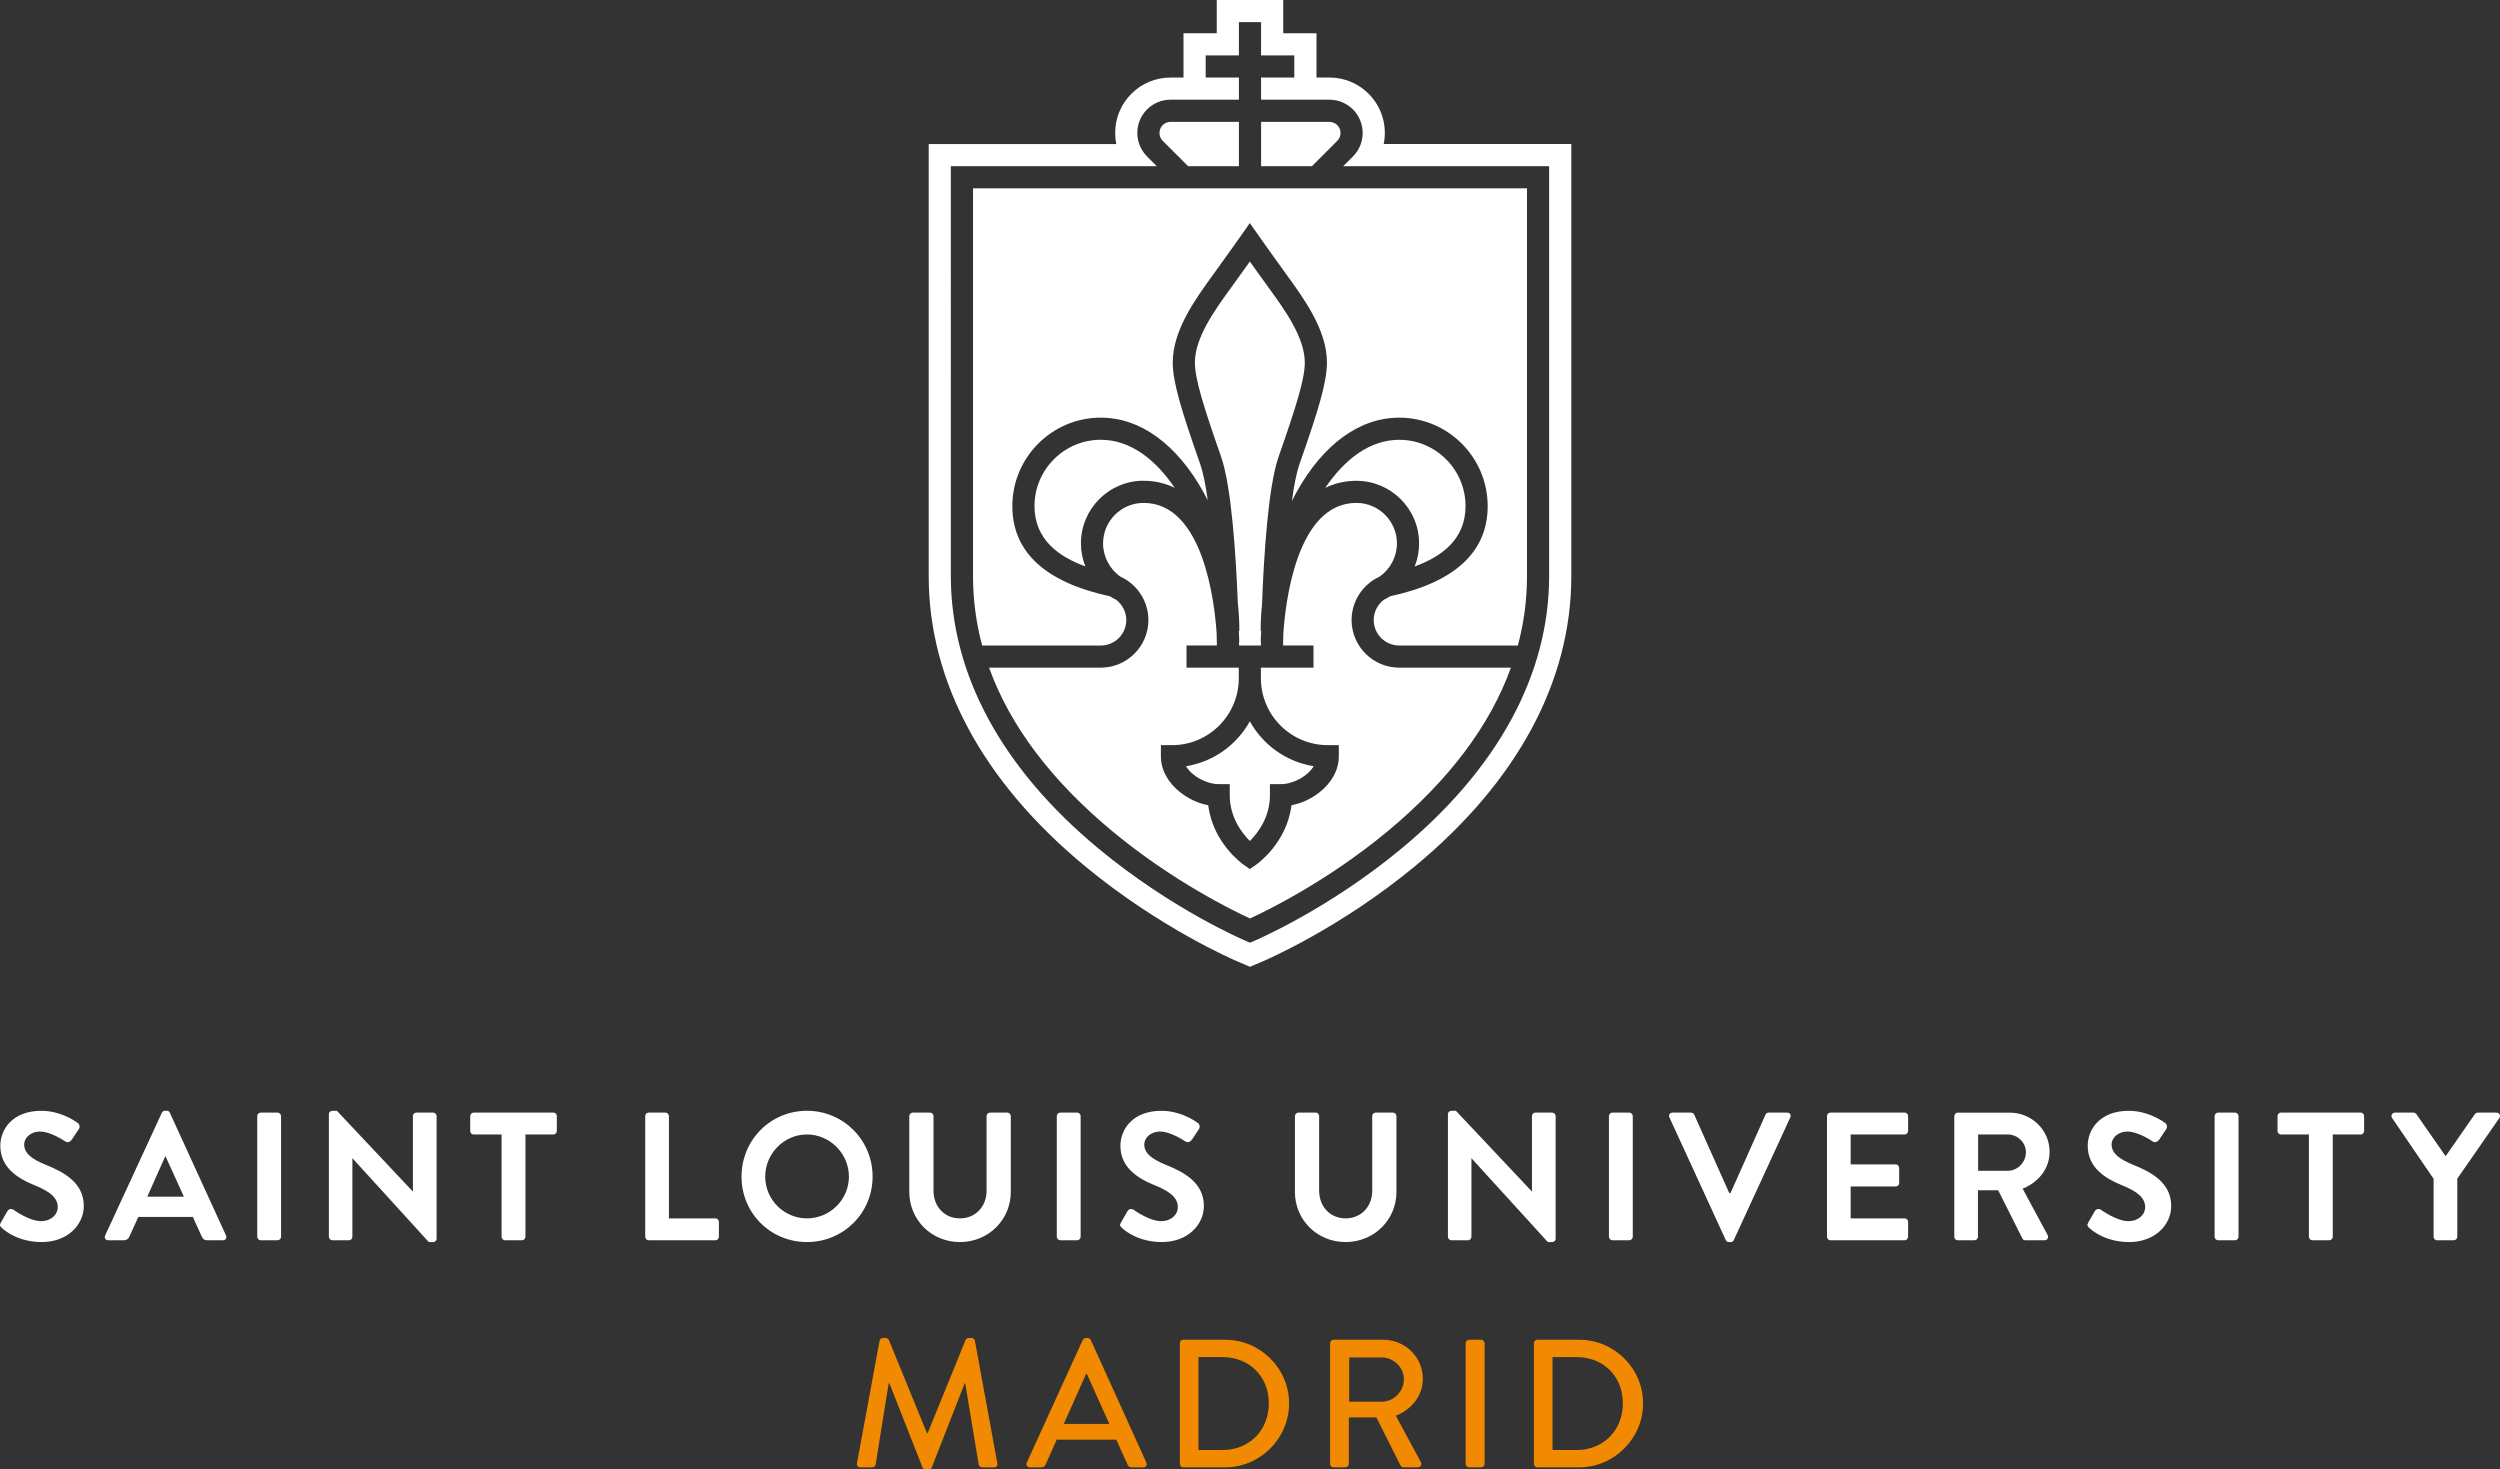
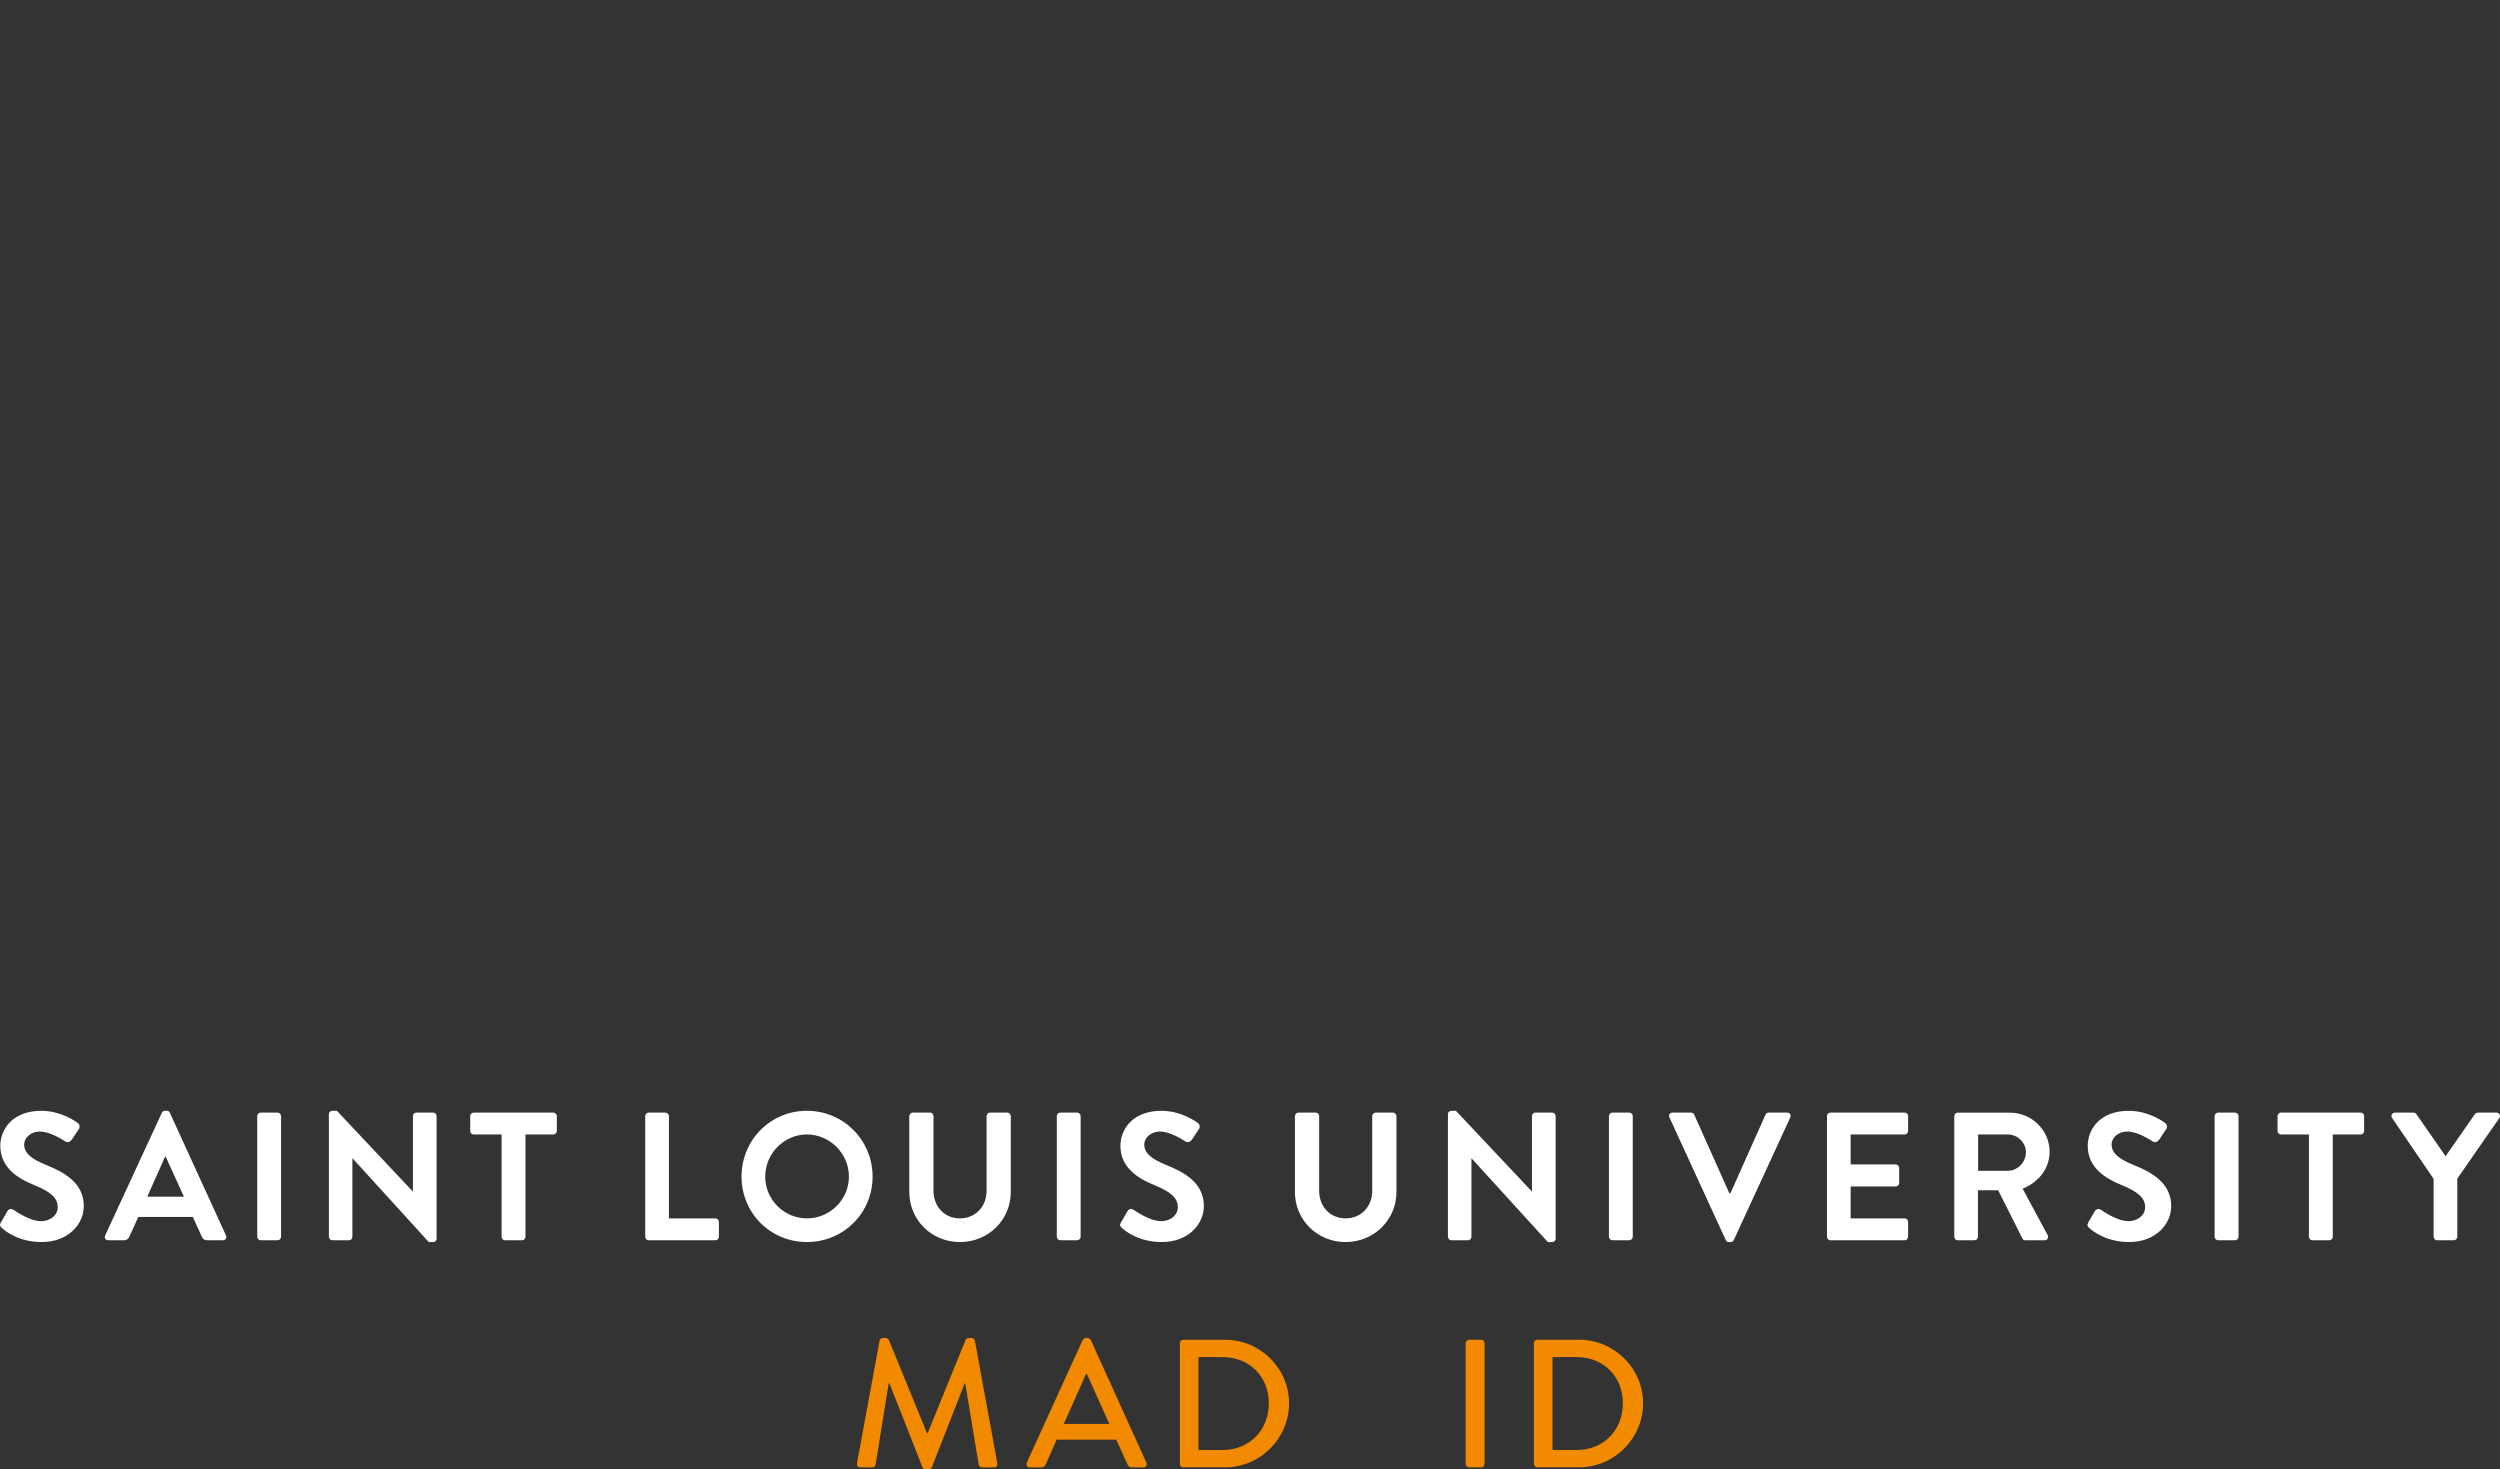
<svg xmlns="http://www.w3.org/2000/svg" id="Capa_1" data-name="Capa 1" viewBox="0 0 922.79 542.3">
  <rect x="0" y="0" width="922.79" height="542.3" fill="#333333" stroke="none" />
  <defs>
    <style>
      .cls-1 {
        fill: #f18a00;
      }

      .cls-1, .cls-2 {
        stroke-width: 0px;
      }

      .cls-2 {
        fill: #fff;
      }
    </style>
  </defs>
-   <path class="cls-2" d="M471.98,168.5c6.4-18.23,9.64-28.6,9.64-34.67,0-9.26-7.39-19.44-13.33-27.62l-.68-.94c-2.33-3.21-4.55-6.32-6.27-8.74-1.72,2.42-3.94,5.52-6.27,8.74l-.69.95c-5.93,8.18-13.32,18.36-13.32,27.61,0,6.05,3.25,16.43,9.64,34.67,3.83,10.91,5.49,36.09,6.2,54.03.38,3.48.57,6.93.57,10.3h-.2c.11,1.72.15,3.18.15,4.3h-.08c0,.4.02.78.02,1.14h8.06c0-.36.01-.74.02-1.14h-.07c0-1.13.04-2.59.15-4.3h-.19c0-3.21.17-6.48.51-9.78.66-17.96,2.28-43.53,6.14-54.54ZM493.62,51.97c1.59-1.59,1.59-4.19,0-5.78-.76-.76-1.82-1.2-2.89-1.2h-25.24v16.36h18.75l9.38-9.38ZM422.11,177.46c3.51,0,7.49.65,11.49,2.61-7.11-10.51-16.38-17.74-27.29-17.74-13.49,0-24.46,10.98-24.46,24.47,0,12.34,8.95,18.68,18.77,22.27-1.06-2.66-1.63-5.54-1.63-8.5,0-12.75,10.37-23.13,23.13-23.13ZM438.55,61.34h18.75v-16.36h-25.24c-1.09,0-2.11.43-2.89,1.2-1.59,1.59-1.59,4.19,0,5.79l9.38,9.37ZM498.89,228.86c0-6.91,4.1-13.18,10.34-16.02,3.95-2.77,6.4-7.35,6.4-12.26,0-8.24-6.71-14.95-14.95-14.95-22.19,0-26.27,37.22-26.99,48.37-.04,1.62-.07,3.06-.09,4.26h11.23v8.18h-19.41s0,3.93,0,3.93c0,13.6,11.07,24.67,24.67,24.67h4.09v4.09c0,4.99-2.56,9.74-7.21,13.39-3.04,2.38-6.64,4.01-10.27,4.71-1.71,13.87-12.53,21.57-13.02,21.92l-2.34,1.63-2.34-1.63c-.5-.35-11.31-8.06-13.02-21.92-3.63-.69-7.22-2.33-10.26-4.71-4.65-3.65-7.22-8.4-7.22-13.38v-4.09h4.09c13.6,0,24.66-11.07,24.66-24.68v-3.93h-19.29v-8.18h11.22c-.03-1.29-.06-2.86-.11-4.64-.78-11.59-5.02-47.99-26.96-47.99-8.24,0-14.95,6.7-14.95,14.95,0,4.91,2.45,9.49,6.4,12.27,6.24,2.83,10.33,9.1,10.33,16.01,0,9.69-7.89,17.58-17.59,17.58h-41.22c7.73,21.45,22.97,41.69,45.6,60.46,22.16,18.39,44.63,29.32,50.71,32.12,6.09-2.8,28.55-13.73,50.72-32.12,22.62-18.77,37.87-39.01,45.59-60.46h-41.22c-9.7,0-17.59-7.89-17.59-17.58ZM359.16,212.65c0,8.7,1.13,17.25,3.37,25.62h43.79c5.19,0,9.41-4.22,9.41-9.4,0-2.96-1.42-5.71-3.71-7.47-.8-.39-1.58-.82-2.32-1.3-23.91-5.17-36.03-16.37-36.03-33.29,0-18,14.64-32.65,32.64-32.65,14.63,0,28.11,9.81,37.97,27.62.52.94,1.03,1.9,1.52,2.87-.76-5.51-1.69-10.23-2.82-13.44-6.84-19.53-10.1-30.11-10.1-37.38,0-11.91,8.25-23.28,14.88-32.42l.68-.94c5-6.9,9.5-13.31,9.55-13.37l3.34-4.76,3.35,4.76c.04.06,4.55,6.47,9.55,13.36l.68.94c6.63,9.14,14.89,20.52,14.89,32.43,0,7.3-3.26,17.87-10.1,37.38-1.14,3.27-2.08,8.08-2.84,13.7.54-1.06,1.09-2.11,1.65-3.13,9.86-17.81,23.35-27.62,37.97-27.62,18,0,32.65,14.65,32.65,32.65,0,16.92-12.12,28.12-36.03,33.29-.75.48-1.52.91-2.33,1.3-2.28,1.76-3.7,4.5-3.7,7.47,0,5.19,4.22,9.4,9.41,9.4h43.79c2.24-8.37,3.37-16.92,3.37-25.62V69.52h-204.48v143.13ZM510.75,53.16c1.32-6.5-.54-13.52-5.57-18.55-3.86-3.86-9-5.99-14.46-5.99h-4.79V12.27h-12.27V0h-24.54v12.27h-12.27v16.36h-4.79c-5.46,0-10.59,2.12-14.45,5.99-3.86,3.86-5.98,8.99-5.98,14.46,0,1.39.14,2.76.4,4.09h-69.23v159.49c0,38.78,19.92,75.78,57.61,106.99,27.64,22.89,55.03,34.67,56.19,35.16l4.8,2.05,4.8-2.05c1.16-.49,28.54-12.27,56.19-35.16,37.69-31.21,57.61-68.21,57.61-106.99V53.16h-69.24ZM571.81,212.65c0,36.27-18.9,71.08-54.65,100.69-26.73,22.14-53.06,33.47-54.17,33.94l-1.6.68-1.6-.68c-1.11-.47-27.44-11.8-54.17-33.94-35.75-29.6-54.65-64.42-54.65-100.69V61.34h76.01l-3.59-3.59c-4.78-4.79-4.78-12.57,0-17.35,2.32-2.32,5.4-3.6,8.67-3.6h25.24v-8.18h-12.26v-8.18h12.26v-12.27h8.18v12.27h12.27v8.18h-12.27v8.18h25.24c3.23,0,6.39,1.31,8.68,3.6,4.78,4.78,4.78,12.56,0,17.35l-3.6,3.59h76.01v151.31ZM461.34,310.41c2.89-2.86,7.41-8.66,7.41-16.89v-4.09h4.09c4.44,0,9.8-2.84,12.06-6.61-10.15-1.62-18.77-7.9-23.57-16.57-4.8,8.67-13.41,14.96-23.56,16.57,2.27,3.77,7.62,6.61,12.06,6.61h4.09v4.09c0,8.21,4.53,14.02,7.41,16.89ZM540.95,186.81c0-13.49-10.98-24.47-24.47-24.47-10.92,0-20.19,7.23-27.3,17.74,4-1.96,7.98-2.61,11.5-2.61,12.76,0,23.13,10.37,23.13,23.13,0,2.95-.57,5.83-1.63,8.5,9.81-3.6,18.77-9.93,18.77-22.27Z" />
  <path class="cls-2" d="M898.29,456.51c0,.68.54,1.29,1.27,1.29h6.19c.68,0,1.28-.61,1.28-1.29v-21.46l15.55-22.41c.53-.87,0-1.95-1.08-1.95h-6.94c-.54,0-.88.34-1.08.61l-10.76,15.47-10.76-15.47c-.2-.28-.54-.61-1.08-.61h-6.86c-1.08,0-1.62,1.08-1.08,1.95l15.34,22.48v21.4ZM852.25,456.51c0,.68.61,1.29,1.28,1.29h6.26c.66,0,1.27-.61,1.27-1.29v-37.76h10.3c.74,0,1.27-.6,1.27-1.28v-5.51c0-.66-.54-1.28-1.27-1.28h-29.41c-.74,0-1.28.61-1.28,1.28v5.51c0,.68.54,1.28,1.28,1.28h10.3v37.76ZM817.45,456.51c0,.68.61,1.29,1.29,1.29h6.25c.67,0,1.28-.61,1.28-1.29v-44.55c0-.66-.61-1.28-1.28-1.28h-6.25c-.67,0-1.29.61-1.29,1.28v44.55ZM771.16,453.22c1.34,1.28,6.31,5.24,14.8,5.24,9.49,0,15.47-6.38,15.47-13.31,0-8.69-7.53-12.59-14.06-15.21-5.45-2.22-7.95-4.39-7.95-7.55,0-2.15,2.09-4.71,5.92-4.71s8.82,3.37,9.36,3.7c.81.55,1.81,0,2.35-.8l2.56-3.84c.46-.67.26-1.81-.41-2.21-1.34-1.01-6.59-4.51-13.45-4.51-10.7,0-15.14,6.92-15.14,12.92,0,7.95,6.31,11.99,12.64,14.55,5.66,2.28,8.56,4.64,8.56,8.07,0,2.9-2.62,5.19-6.13,5.19-4.38,0-9.82-3.97-10.16-4.17-.6-.48-1.75-.48-2.29.47l-2.41,4.18c-.61,1.08-.27,1.42.34,2.01M730.16,432.16v-13.41h10.98c3.56,0,6.66,2.97,6.66,6.53,0,3.77-3.1,6.87-6.66,6.87h-10.98ZM721.35,456.51c0,.68.53,1.29,1.27,1.29h6.19c.68,0,1.28-.61,1.28-1.29v-17.16h7.47l8.96,17.84c.13.28.47.61,1.07.61h7.07c1.14,0,1.61-1.08,1.14-1.95l-9.21-17.09c5.85-2.35,9.95-7.4,9.95-13.6,0-8.01-6.59-14.46-14.66-14.46h-19.25c-.74,0-1.27.61-1.27,1.28v44.55ZM674.37,456.51c0,.68.54,1.29,1.27,1.29h27.39c.74,0,1.28-.61,1.28-1.29v-5.51c0-.66-.54-1.28-1.28-1.28h-19.92v-11.78h16.62c.68,0,1.28-.53,1.28-1.28v-5.57c0-.68-.6-1.29-1.28-1.29h-16.62v-11.05h19.92c.74,0,1.28-.6,1.28-1.28v-5.51c0-.66-.54-1.28-1.28-1.28h-27.39c-.74,0-1.27.61-1.27,1.28v44.55ZM637.01,457.73c.2.4.54.74,1.14.74h.67c.6,0,.94-.33,1.15-.74l20.86-45.29c.4-.87-.14-1.75-1.15-1.75h-6.86c-.6,0-1.01.4-1.14.74l-12.92,28.94h-.47l-12.93-28.94c-.13-.34-.53-.74-1.14-.74h-6.87c-1,0-1.55.88-1.14,1.75l20.8,45.29ZM593.88,456.51c0,.68.6,1.29,1.27,1.29h6.26c.67,0,1.27-.61,1.27-1.29v-44.55c0-.66-.6-1.28-1.27-1.28h-6.26c-.67,0-1.27.61-1.27,1.28v44.55ZM534.45,456.51c0,.68.6,1.29,1.27,1.29h6.12c.75,0,1.29-.61,1.29-1.29v-28.94h.06l28.13,30.89h1.61c.68,0,1.28-.53,1.28-1.21v-45.29c0-.66-.6-1.28-1.28-1.28h-6.19c-.74,0-1.27.61-1.27,1.28v27.8h-.06l-28.01-29.75h-1.68c-.67,0-1.27.53-1.27,1.21v45.29ZM477.97,439.97c0,10.22,8.14,18.49,18.71,18.49s18.77-8.27,18.77-18.49v-28.01c0-.66-.6-1.28-1.27-1.28h-6.39c-.74,0-1.28.61-1.28,1.28v27.6c0,5.66-3.97,10.16-9.82,10.16s-9.77-4.5-9.77-10.22v-27.54c0-.66-.54-1.28-1.27-1.28h-6.39c-.68,0-1.28.61-1.28,1.28v28.01ZM414.1,453.22c1.35,1.28,6.31,5.24,14.8,5.24,9.49,0,15.47-6.38,15.47-13.31,0-8.69-7.53-12.59-14.06-15.21-5.45-2.22-7.95-4.39-7.95-7.55,0-2.15,2.1-4.71,5.94-4.71s8.81,3.37,9.35,3.7c.81.55,1.82,0,2.36-.8l2.55-3.84c.47-.67.27-1.81-.4-2.21-1.35-1.01-6.59-4.51-13.46-4.51-10.7,0-15.14,6.92-15.14,12.92,0,7.95,6.31,11.99,12.65,14.55,5.65,2.28,8.55,4.64,8.55,8.07,0,2.9-2.62,5.19-6.13,5.19-4.38,0-9.83-3.97-10.16-4.17-.61-.48-1.75-.48-2.29.47l-2.43,4.18c-.6,1.08-.26,1.42.34,2.01M390.08,456.51c0,.68.6,1.29,1.28,1.29h6.25c.67,0,1.27-.61,1.27-1.29v-44.55c0-.66-.6-1.28-1.27-1.28h-6.25c-.68,0-1.28.61-1.28,1.28v44.55ZM335.63,439.97c0,10.22,8.13,18.49,18.7,18.49s18.77-8.27,18.77-18.49v-28.01c0-.66-.6-1.28-1.27-1.28h-6.39c-.74,0-1.28.61-1.28,1.28v27.6c0,5.66-3.97,10.16-9.83,10.16s-9.76-4.5-9.76-10.22v-27.54c0-.66-.54-1.28-1.28-1.28h-6.39c-.67,0-1.27.61-1.27,1.28v28.01ZM282.45,434.31c0-8.49,6.93-15.56,15.41-15.56s15.49,7.07,15.49,15.56-7,15.41-15.49,15.41-15.41-6.93-15.41-15.41M273.71,434.31c0,13.46,10.69,24.15,24.15,24.15s24.23-10.69,24.23-24.15-10.75-24.3-24.23-24.3-24.15,10.83-24.15,24.3M238.17,456.51c0,.68.54,1.29,1.28,1.29h24.62c.74,0,1.28-.61,1.28-1.29v-5.51c0-.66-.54-1.28-1.28-1.28h-17.16v-37.76c0-.66-.61-1.28-1.29-1.28h-6.18c-.74,0-1.28.61-1.28,1.28v44.55ZM185.13,456.51c0,.68.61,1.29,1.29,1.29h6.25c.68,0,1.28-.61,1.28-1.29v-37.76h10.3c.74,0,1.28-.6,1.28-1.28v-5.51c0-.66-.54-1.28-1.28-1.28h-29.4c-.75,0-1.29.61-1.29,1.28v5.51c0,.68.54,1.28,1.29,1.28h10.29v37.76ZM121.4,456.51c0,.68.61,1.29,1.27,1.29h6.13c.74,0,1.27-.61,1.27-1.29v-28.94h.07l28.13,30.89h1.61c.68,0,1.28-.53,1.28-1.21v-45.29c0-.66-.61-1.28-1.28-1.28h-6.18c-.74,0-1.29.61-1.29,1.28v27.8h-.06l-28-29.75h-1.69c-.67,0-1.27.53-1.27,1.21v45.29ZM94.95,456.51c0,.68.6,1.29,1.28,1.29h6.25c.67,0,1.27-.61,1.27-1.29v-44.55c0-.66-.6-1.28-1.27-1.28h-6.25c-.68,0-1.28.61-1.28,1.28v44.55ZM54.36,441.72l6.59-14.81h.2l6.73,14.81h-13.52ZM39.95,457.79h5.86c1.07,0,1.68-.67,1.95-1.34l3.3-7.27h20.12l3.3,7.27c.46.94.94,1.34,1.95,1.34h5.85c1.01,0,1.55-.87,1.15-1.75l-20.73-45.29c-.2-.41-.46-.75-1.14-.75h-.67c-.61,0-.95.33-1.15.75l-20.93,45.29c-.41.88.13,1.75,1.14,1.75M.65,453.22c1.35,1.28,6.31,5.24,14.8,5.24,9.5,0,15.48-6.38,15.48-13.31,0-8.69-7.53-12.59-14.06-15.21-5.45-2.22-7.95-4.39-7.95-7.55,0-2.15,2.1-4.71,5.93-4.71s8.81,3.37,9.35,3.7c.81.55,1.82,0,2.36-.8l2.55-3.84c.48-.67.27-1.81-.4-2.21-1.35-1.01-6.59-4.51-13.46-4.51-10.7,0-15.14,6.92-15.14,12.92,0,7.95,6.31,11.99,12.65,14.55,5.65,2.28,8.55,4.64,8.55,8.07,0,2.9-2.63,5.19-6.13,5.19-4.38,0-9.83-3.97-10.16-4.17-.61-.48-1.75-.48-2.28.47l-2.43,4.18c-.6,1.08-.26,1.42.34,2.01" />
  <g>
    <path class="cls-1" d="M324.66,494.86c.13-.53.67-1.01,1.21-1.01h1.07c.41,0,1.01.34,1.15.74l14.06,34.38h.27l14-34.38c.14-.4.67-.74,1.14-.74h1.08c.54,0,1.07.48,1.21,1.01l8.27,45.22c.2.94-.27,1.55-1.21,1.55h-4.37c-.61,0-1.15-.48-1.28-.94l-4.98-30.08h-.2l-12.11,30.96c-.13.4-.54.74-1.14.74h-1.21c-.54,0-1.01-.34-1.14-.74l-12.18-30.96h-.27l-4.84,30.08c-.07.47-.67.94-1.21.94h-4.38c-.94,0-1.41-.61-1.27-1.55l8.34-45.22Z" />
    <path class="cls-1" d="M379,539.88l20.66-45.29c.2-.4.81-.74,1.15-.74h.67c.34,0,.94.34,1.14.74l20.52,45.29c.4.87-.13,1.75-1.14,1.75h-4.24c-.81,0-1.28-.4-1.55-1.01l-4.17-9.22h-22c-1.34,3.1-2.76,6.12-4.1,9.22-.2.47-.74,1.01-1.55,1.01h-4.24c-1.01,0-1.55-.88-1.14-1.75ZM409.48,525.6l-8.28-18.43h-.33l-8.21,18.43h16.82Z" />
    <path class="cls-1" d="M435.51,495.8c0-.67.53-1.28,1.21-1.28h15.48c12.98,0,23.62,10.56,23.62,23.48s-10.63,23.62-23.62,23.62h-15.48c-.67,0-1.21-.61-1.21-1.28v-44.54ZM451.25,535.23c9.89,0,17.09-7.27,17.09-17.22s-7.2-17.09-17.09-17.09h-8.88v34.31h8.88Z" />
-     <path class="cls-1" d="M490.95,495.8c0-.67.54-1.28,1.28-1.28h18.3c8.08,0,14.67,6.39,14.67,14.4,0,6.19-4.1,11.31-9.96,13.66l9.22,17.09c.47.88,0,1.95-1.14,1.95h-5.25c-.54,0-.94-.34-1.08-.61l-8.95-17.83h-10.16v17.16c0,.67-.6,1.28-1.28,1.28h-4.37c-.74,0-1.28-.61-1.28-1.28v-44.54ZM509.99,517.4c4.37,0,8.21-3.7,8.21-8.34,0-4.37-3.83-8.01-8.21-8.01h-11.98v16.35h11.98Z" />
    <path class="cls-1" d="M540.99,495.8c0-.67.61-1.28,1.28-1.28h4.44c.67,0,1.28.61,1.28,1.28v44.54c0,.67-.61,1.28-1.28,1.28h-4.44c-.68,0-1.28-.61-1.28-1.28v-44.54Z" />
    <path class="cls-1" d="M566.19,495.8c0-.67.54-1.28,1.21-1.28h15.47c12.99,0,23.62,10.56,23.62,23.48s-10.63,23.62-23.62,23.62h-15.47c-.67,0-1.21-.61-1.21-1.28v-44.54ZM581.94,535.23c9.89,0,17.09-7.27,17.09-17.22s-7.19-17.09-17.09-17.09h-8.88v34.31h8.88Z" />
  </g>
</svg>